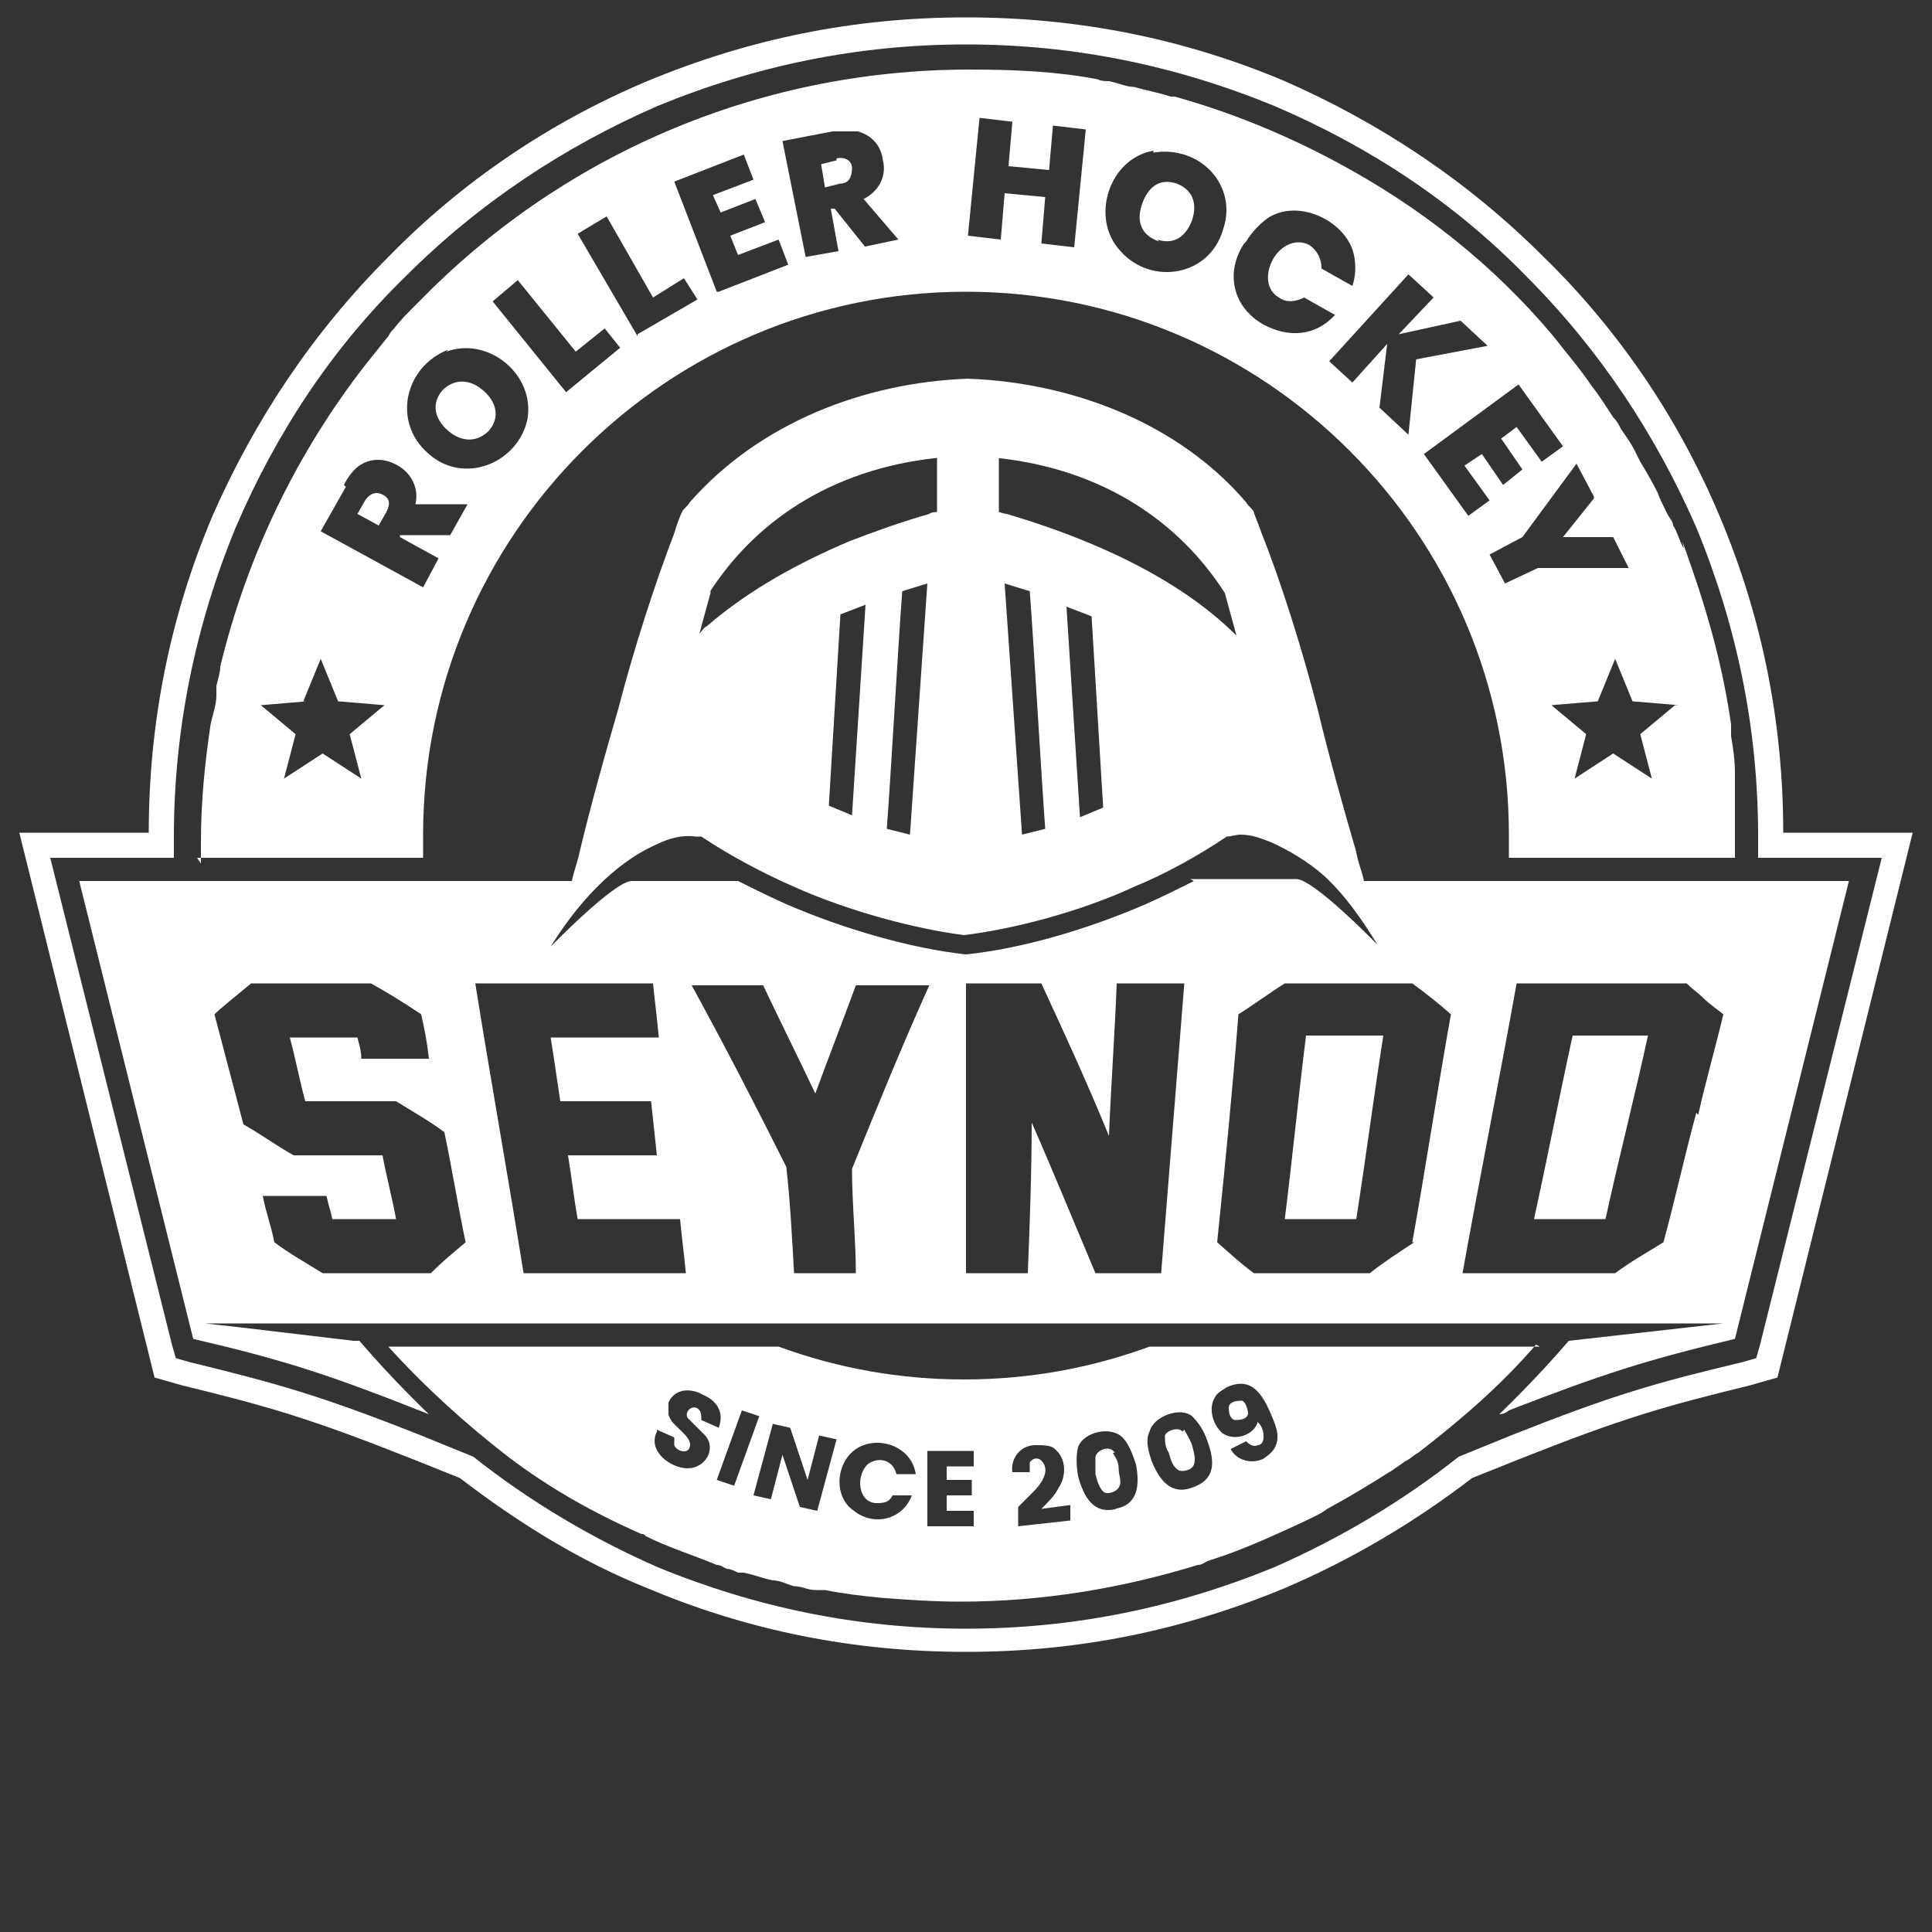
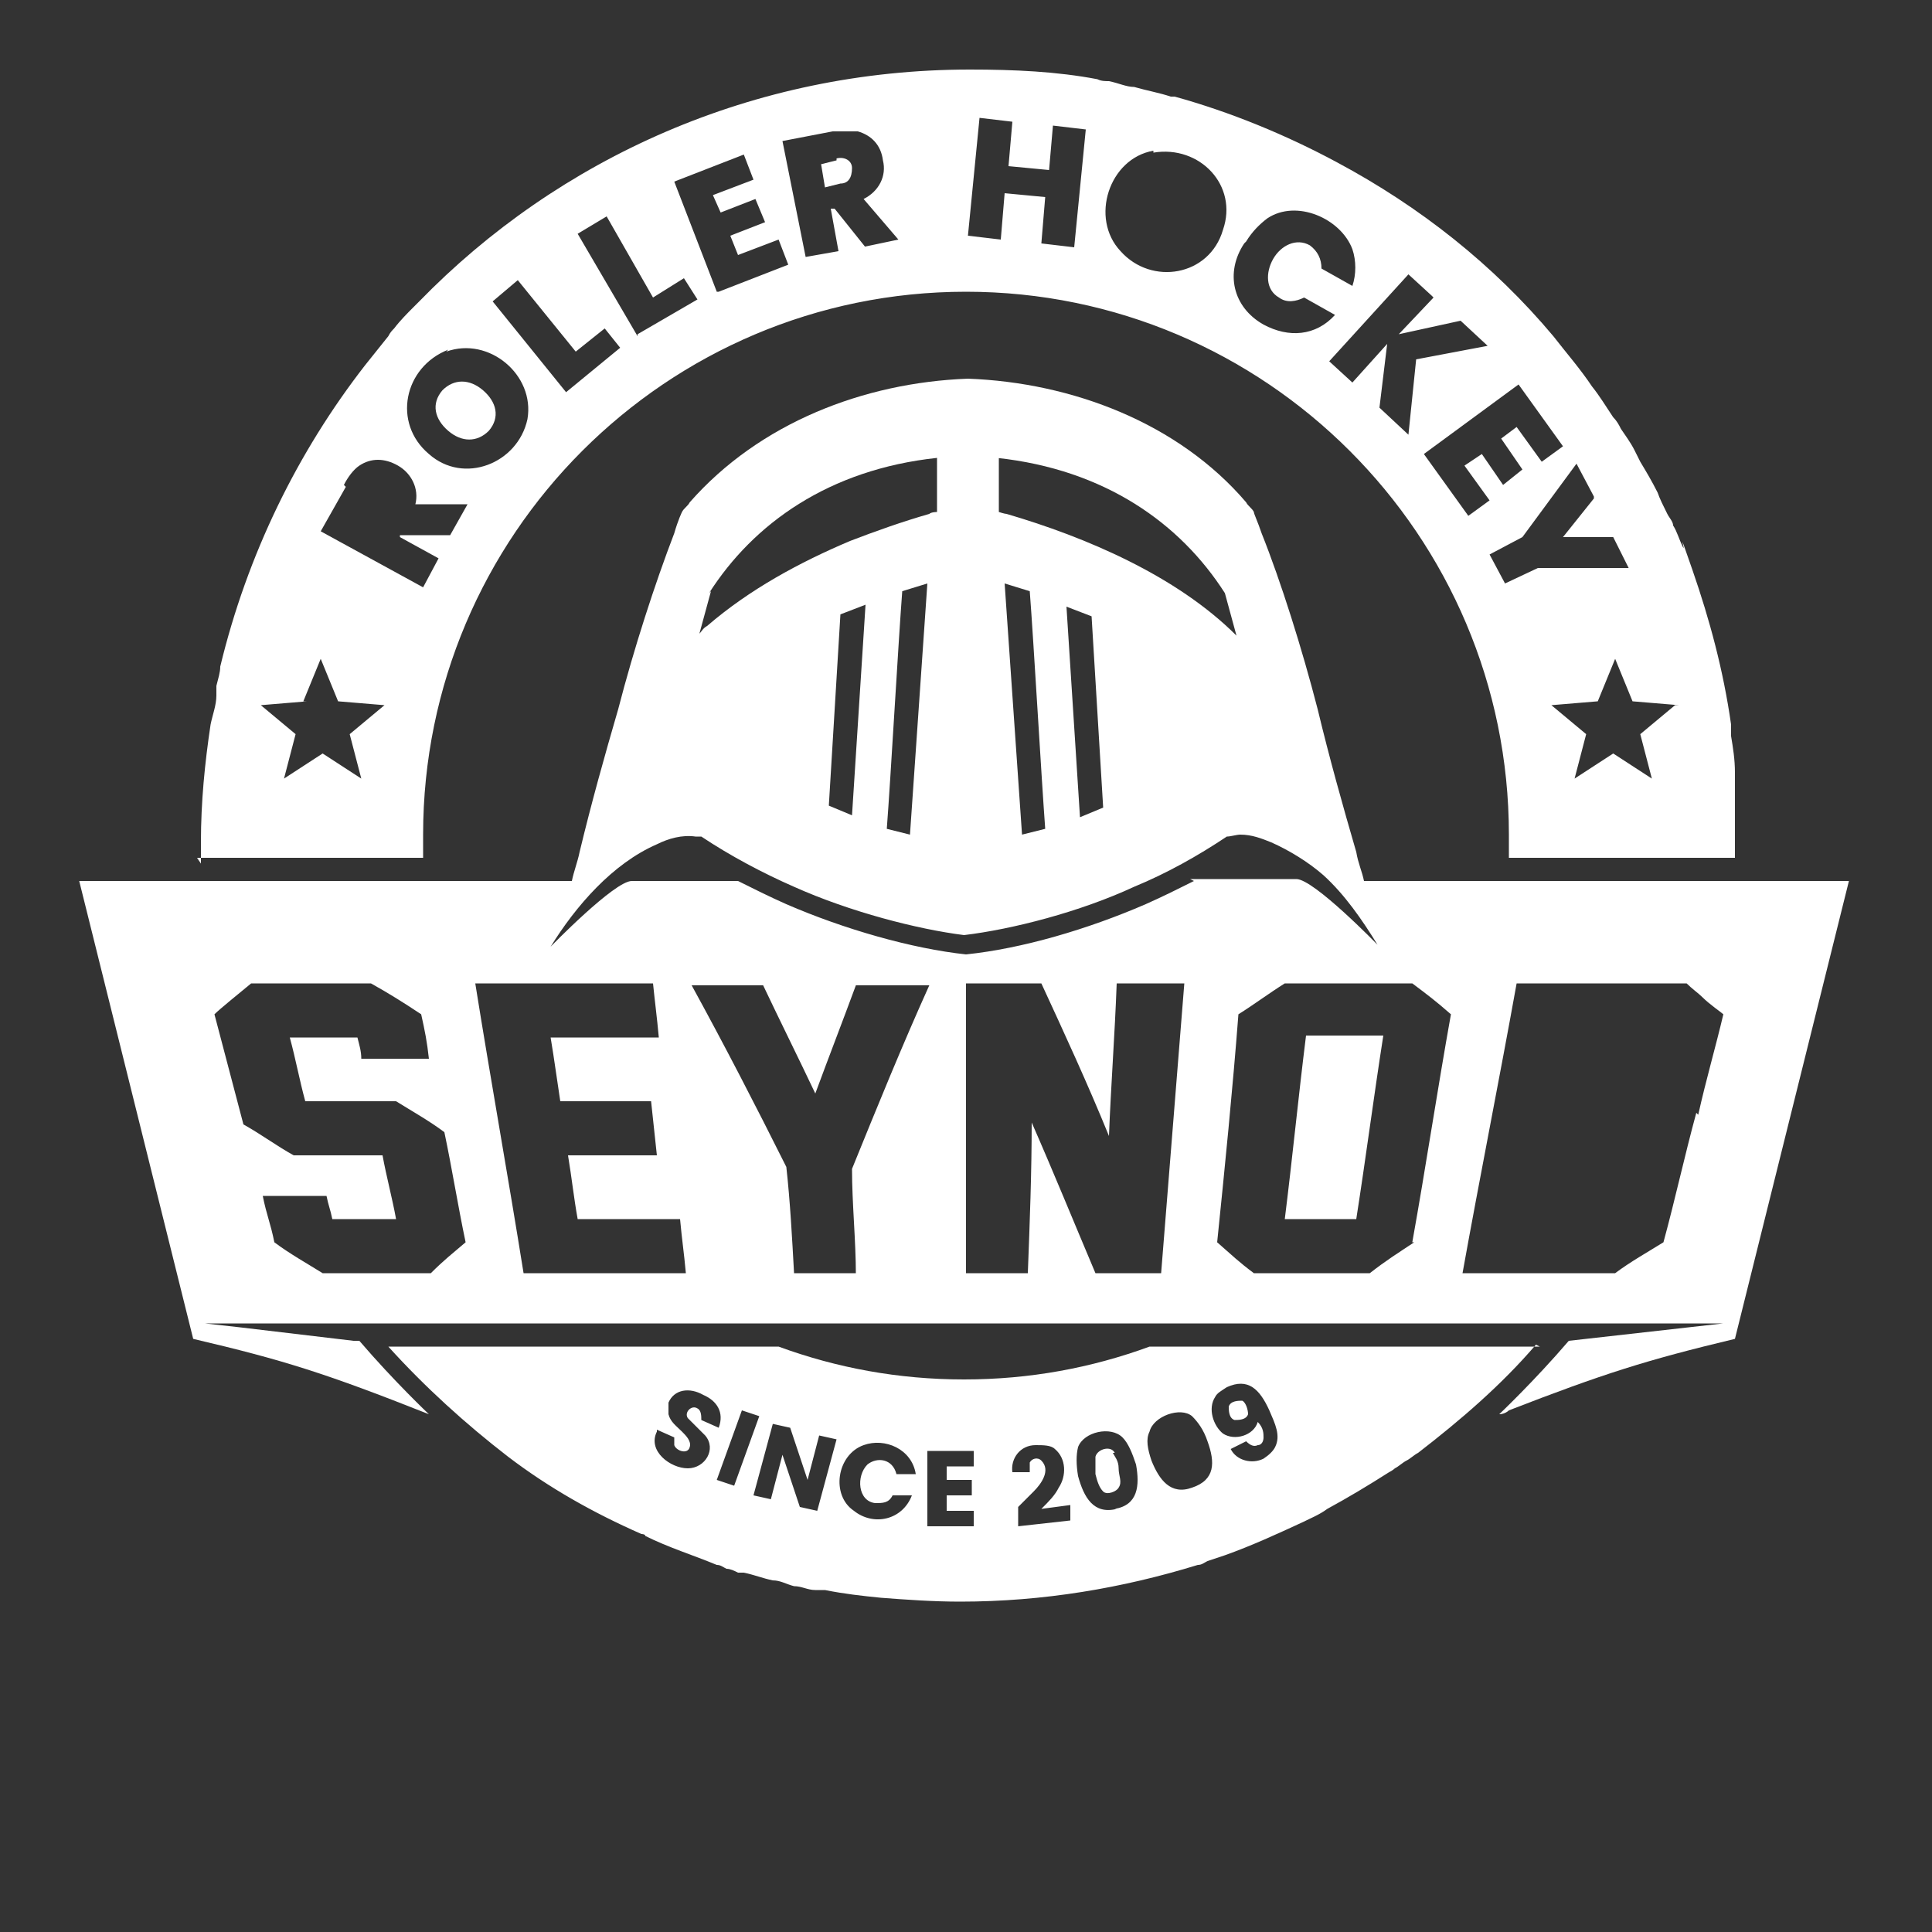
<svg xmlns="http://www.w3.org/2000/svg" id="Calque_1" version="1.1" viewBox="0 0 100 100">
  <rect x="0" y="0" width="100" height="100" fill="#333333" stroke="none" />
  <defs>
    <style>
      .st0 {
        fill: #fff;
      }
    </style>
  </defs>
-   <path class="st0" d="M92.3,43.1c0-5.7-1.1-11.2-3.3-16.4-2.1-5-5.2-9.6-9.1-13.4-3.9-3.9-8.4-6.9-13.4-9.1-5.2-2.2-10.7-3.3-16.5-3.3s-11.2,1.1-16.5,3.3c-5,2.1-9.6,5.2-13.4,9.1-3.9,3.9-6.9,8.4-9.1,13.4-2.2,5.2-3.3,10.7-3.3,16.4H1l7,28.2.7.2.7.2c4.5,1.1,6.6,1.7,11.9,3.8l2.5,1c3,2.3,6.2,4.3,9.7,5.7,5.2,2.2,10.7,3.3,16.5,3.3s11.2-1.1,16.5-3.3c3.5-1.5,6.7-3.4,9.7-5.7l2.5-1c5.3-2.1,7.4-2.7,11.9-3.8l.7-.2.7-.2,7-28.2h-6.7ZM91.1,69.6l-.2.7-.7.2c-4.6,1.1-6.7,1.7-12,3.8l-2.7,1.1c-2.9,2.3-6.1,4.2-9.5,5.7-5.1,2.1-10.4,3.2-16,3.2s-10.9-1.1-16-3.2c-3.4-1.5-6.6-3.4-9.5-5.7l-2.7-1.1c-5.3-2.1-7.5-2.7-12-3.8l-.7-.2-.2-.7-6.3-25.2h6.4c0-.4,0-.8,0-1.1,0-5.5,1.1-10.9,3.2-16,2.1-4.9,5-9.3,8.8-13,3.8-3.8,8.2-6.7,13-8.8,5.1-2.1,10.4-3.2,16-3.2s10.9,1.1,16,3.2c4.9,2.1,9.3,5,13,8.8,3.8,3.8,6.7,8.2,8.8,13,2.1,5.1,3.2,10.4,3.2,16s0,.8,0,1.1h6.4l-6.3,25.2Z" />
  <path class="st0" d="M23.2,22.3c.7.6,1.5.6,2.1,0,.6-.7.4-1.5-.3-2.1-.7-.6-1.5-.6-2.1,0-.6.7-.4,1.5.3,2.1Z" />
-   <path class="st0" d="M19.8,25.6c-.4-.2-.7,0-.9.3l-.4.7,1.1.6.4-.7c.2-.4.2-.7-.2-.9Z" />
-   <path class="st0" d="M61.2,74.1c-.2-.3-1,0-.9.3,0,.2,0,.5.2.8.1.4.2.7.5.9.2.1.7,0,.8-.3.1-.3,0-.6-.1-1-.1-.3-.3-.6-.4-.8Z" />
+   <path class="st0" d="M61.2,74.1Z" />
  <path class="st0" d="M57.7,75.2c-.2-.4-.9-.2-1,.2,0,.2,0,.5,0,.9.1.4.2.7.4.9.2.2.7,0,.8-.2.2-.3,0-.6,0-1,0-.4-.2-.6-.3-.8Z" />
-   <path class="st0" d="M59.9,12.4c.9.3,1.5-.2,1.8-1,.3-.9,0-1.6-.8-1.9-.9-.3-1.5.2-1.8,1.1-.3.9,0,1.6.9,1.9Z" />
  <path class="st0" d="M64.3,72.5c-.2,0-.6,0-.7.3,0,.2,0,.6.3.7.2,0,.6,0,.7-.3,0-.2-.1-.6-.3-.7Z" />
  <path class="st0" d="M43.3,8.3l-.8.2.2,1.2.8-.2c.4,0,.6-.3.6-.8,0-.4-.4-.6-.8-.5Z" />
  <path class="st0" d="M70.6,45.6h0c-.1-.5-.3-.9-.4-1.5-.7-2.4-1.4-4.9-2-7.4-.8-3.1-1.9-6.6-2.9-9.1-.2-.6-.4-1-.4-1.1-.1-.2-.3-.3-.4-.5-3.5-4.1-9-6.2-14.4-6.4,0,0,0,0,0,0,0,0,0,0,0,0,0,0,0,0,0,0,0,0,0,0,0,0,0,0,0,0,0,0-5.4.2-10.8,2.3-14.4,6.4-.1.2-.3.3-.4.5,0,0-.2.4-.4,1.1-1,2.6-2.1,6-2.9,9.1-.7,2.4-1.4,4.9-2,7.4-.1.5-.3,1-.4,1.5H4.1l5.9,23.7c4.7,1.1,6.9,1.8,12.2,3.9,0,0-1.8-1.7-3.6-3.8h-.3s-5.9-.7-5.9-.7l-1.8-.2h78.6l-8,.9c-1.8,2.1-3.6,3.8-3.6,3.8.2,0,.4-.1.5-.2,4.9-1.9,7.1-2.6,11.7-3.7l5.9-23.7h-25.3ZM51.6,23.7c5.6.6,9.5,3.4,11.8,7l.6,2.2c-3.1-3.1-7.8-5.1-11.9-6.3-.1,0-.4-.1-.4-.1v-2.8ZM57.1,41.8l-1.2.5-.7-10.9,1.3.5.6,9.9ZM54.1,42.9l-1.2.3-.9-13c.3.1,1,.3,1.3.4.2,2.6.6,9.6.8,12.3ZM36.7,30.7c2.3-3.6,6.2-6.4,11.8-7v2.8s-.3,0-.4.1c-1.4.4-2.8.9-4.1,1.4-2.6,1.1-5.2,2.5-7.4,4.4-.2.1-.3.3-.4.4,0,0,.6-2.2.6-2.2ZM48,30.2l-.9,13-1.2-.3c.2-2.6.6-9.7.8-12.3.3-.1,1-.3,1.3-.4ZM44.8,31.3l-.7,10.9-1.2-.5.6-9.9,1.3-.5ZM22.3,65.9h-5.6c-.8-.5-1.7-1-2.5-1.6-.2-1-.4-1.4-.6-2.4,1.2,0,2.1,0,3.3,0,.1.5.2.7.3,1.2h3.3c-.2-1.1-.5-2.2-.7-3.3-1.5,0-3.1,0-4.6,0-.9-.5-1.7-1.1-2.6-1.6-.5-1.9-1-3.8-1.5-5.7.3-.3,1.3-1.1,1.9-1.6,2.1,0,4.1,0,6.2,0,.9.5,1.7,1,2.6,1.6.2.9.3,1.4.4,2.3h-3.5c0-.4-.1-.7-.2-1.1h-3.5c.3,1.1.5,2.2.8,3.3h4.7c.8.5,1.7,1,2.5,1.6.4,1.9.7,3.8,1.1,5.7-.7.6-1.1.9-1.8,1.6ZM27.1,65.9c-.8-5-1.7-10-2.5-15,3.1,0,6.2,0,9.2,0,.1,1,.2,1.7.3,2.8h-5.6c.2,1.2.3,2,.5,3.3h4.7c.1,1,.2,1.8.3,2.8-1.5,0-3.1,0-4.6,0,.2,1.2.3,2.2.5,3.3h5.3c.1,1.1.2,1.7.3,2.8h-8.4ZM44.4,65.9h-3.3c-.1-1.8-.2-3.7-.4-5.5-1.6-3.2-3.2-6.3-4.9-9.4h3.7c.9,1.9,1.8,3.7,2.7,5.6.7-1.9,1.4-3.7,2.1-5.6h3.8c-1.4,3.1-2.7,6.3-4,9.5,0,1.8.2,3.7.2,5.5ZM60.2,65.9h-3.5c-1.1-2.6-2.2-5.3-3.3-7.8,0,2.6-.1,5.2-.2,7.8h-3.2c0-5,0-10,0-15h3.9c1.2,2.6,2.4,5.2,3.5,7.9.1-2.6.3-5.2.4-7.9h3.5c-.4,5-.8,10-1.2,15,0,0,0,0,0,0ZM61.8,45.6h0c-.8.4-1.6.8-2.5,1.2-3,1.3-6.4,2.3-9.3,2.6h0c-2.8-.3-6.3-1.3-9.3-2.6-.9-.4-1.7-.8-2.5-1.2h-5.5c-.9,0-4.2,3.4-4.2,3.4,0,0,0,0,0,0,1.3-2.1,3.2-4.3,5.5-5.3.6-.3,1.3-.5,2-.4.1,0,.2,0,.3,0,1.5,1,3.2,1.9,4.8,2.6,2.9,1.3,6.4,2.2,8.8,2.5,0,0,0,0,0,0s0,0,0,0c2.5-.3,6-1.2,8.8-2.5,1.7-.7,3.3-1.6,4.8-2.6.2,0,.5-.1.7-.1.6,0,1.1.2,1.6.4.9.4,1.9,1,2.7,1.7,1.1,1,2,2.3,2.8,3.6,0,0-3.3-3.4-4.2-3.4h-5.5ZM73.2,64.3c-.9.6-1.4.9-2.3,1.6h-6c-.8-.6-1.1-.9-1.9-1.6.4-3.9.8-7.9,1.1-11.8.8-.5,1.6-1.1,2.4-1.6,2.2,0,4.4,0,6.6,0,.8.6,1.2.9,2,1.6-.7,3.9-1.3,7.9-2,11.8ZM87.8,57.6c-.6,2.2-1.1,4.5-1.7,6.7-.8.5-1.7,1-2.5,1.6h-7.9c.9-5,1.9-10,2.8-15,2.9,0,5.9,0,8.8,0,.3.3.6.5.8.7.4.4,1,.8,1.1.9-.4,1.7-.9,3.4-1.3,5.2Z" />
-   <path class="st0" d="M79.5,63.1h3.6c.7-3.2,1.5-6.3,2.2-9.5h-3.9c-.7,3.2-1.3,6.3-2,9.5Z" />
  <path class="st0" d="M66.4,63.1h3.8c.5-3.2.9-6.3,1.4-9.5h-4c-.4,3.2-.7,6.3-1.1,9.5Z" />
  <path class="st0" d="M10.2,44.4h11.7c0-.4,0-.8,0-1.2,0-15.5,12.6-28.1,28.1-28.1s28.1,12.6,28.1,28.1,0,.8,0,1.2h11.7s0,0,0,0c0-.4,0-.8,0-1.1h0c0-.4,0-.9,0-1.3,0-.4,0-.9,0-1.3,0-.2,0-.4,0-.7,0-.7-.1-1.3-.2-1.9,0-.2,0-.4,0-.6-.4-2.8-1.1-5.4-2-8s-.3-.8-.5-1.2c-.2-.4-.3-.8-.5-1.1,0-.2-.2-.4-.3-.6-.2-.4-.4-.8-.5-1.1-.3-.6-.6-1.1-.9-1.6-.1-.2-.2-.4-.3-.6-.2-.4-.5-.8-.7-1.1-.1-.2-.2-.4-.4-.6-.4-.6-.7-1.1-1.1-1.6-.6-.9-1.3-1.7-2-2.6-3.1-3.7-6.9-6.7-11.2-9-2.6-1.4-5.5-2.6-8.4-3.4,0,0-.2,0-.2,0-.6-.2-1.2-.3-1.9-.5-.4,0-.8-.2-1.3-.3-.2,0-.4,0-.6-.1-2.1-.4-4.3-.5-6.6-.5-11.2,0-21.3,4.6-28.5,12-.1.1-.2.2-.3.3-.3.3-.7.7-1,1.1-.1.1-.2.2-.3.4-.4.5-.8,1-1.2,1.5-3.5,4.5-6.1,9.8-7.5,15.6,0,.3-.1.6-.2,1,0,.2,0,.3,0,.5,0,.5-.2,1-.3,1.5-.3,2-.5,4-.5,6.1h0c0,.4,0,.8,0,1.1,0,0,0,0,0,0ZM86.7,36.5l-1.8,1.5.6,2.3-2-1.3-2,1.3.6-2.3-1.8-1.5,2.4-.2.9-2.2.9,2.2,2.4.2ZM82.5,25.8l-1.6,2h2.6c0,0,.8,1.6.8,1.6h-4.7c0,0-1.7.8-1.7.8l-.8-1.5,1.7-.9,2.8-3.8.9,1.7ZM78.6,19.9l2.3,3.2-1.1.8-1.3-1.8-.8.6,1.1,1.6-1,.8-1.1-1.6-.9.6,1.3,1.8-1.1.8-2.3-3.2,4.9-3.6ZM74.2,15.4l-1.8,1.9,3.2-.7,1.4,1.3-3.7.7-.4,3.9-1.5-1.4.4-3.3-1.8,2-1.2-1.1,4.1-4.5,1.2,1.1ZM64.5,12.5c.3-.5.7-.9,1.1-1.2,1.5-1,3.8,0,4.4,1.6.2.6.2,1.3,0,1.9l-1.6-.9c0-.5-.2-.9-.6-1.2-.7-.4-1.5,0-1.9.7-.4.7-.4,1.6.3,2,.4.3.9.2,1.3,0l1.6.9c-1,1.1-2.4,1.2-3.7.5-1.6-.9-2-2.7-1-4.2ZM59.7,7.9c2.4-.4,4.4,1.7,3.6,4-.7,2.4-3.7,2.9-5.3,1.1-1.6-1.7-.6-4.8,1.7-5.2ZM29.3,20.3l-3.8-4.7,1.3-1.1,3,3.7,1.5-1.2.8,1-2.8,2.3ZM33,17.4l-3.1-5.3,1.5-.9,2.4,4.2,1.6-1,.7,1.1-3.1,1.8ZM37.1,15.1l-2.2-5.7,3.6-1.4.5,1.3-2.1.8.4.9,1.8-.7.5,1.2-1.8.7.4,1,2.1-.8.5,1.3-3.6,1.4ZM44.8,12.8l-1.6-2h-.2s.4,2.2.4,2.2l-1.7.3-1.2-6,2.6-.5c.5,0,.9,0,1.3,0,.7.2,1.2.7,1.3,1.5.2.8-.2,1.6-1,2l1.8,2.1-1.9.4ZM56.2,6.7l-.6,6.1-1.7-.2.2-2.4-2.1-.2-.2,2.4-1.7-.2.6-6.1,1.7.2-.2,2.3,2.1.2.2-2.3,1.7.2ZM23.1,18.2c2.2-.8,4.6,1.2,4.2,3.5-.5,2.3-3.3,3.4-5.1,1.8-1.9-1.6-1.3-4.5,1-5.4ZM17.8,25.1c.2-.4.5-.8.8-1,.6-.4,1.3-.4,2,0,.7.4,1.1,1.2.9,2h2.7c0,0-.9,1.6-.9,1.6h-2.6s0,.1,0,.1l2,1.1-.8,1.5-5.3-2.9,1.3-2.3ZM15.7,36.3l.9-2.2.9,2.2,2.4.2-1.8,1.5.6,2.3-2-1.3-2,1.3.6-2.3-1.8-1.5,2.4-.2Z" />
  <path class="st0" d="M79.7,69.7h-20.2c-3,1.1-6.2,1.7-9.6,1.7s-6.6-.6-9.6-1.7h-20.2c1.9,2.1,4,4,6.2,5.7h0c2.1,1.6,4.4,2.9,6.9,4,0,0,.2,0,.2.1,1.2.6,2.5,1,3.7,1.5.2,0,.3.1.5.2.2,0,.4.1.6.2.1,0,.2,0,.3,0,.5.1,1,.3,1.5.4.4,0,.7.2,1.1.3.4,0,.7.2,1.1.2.2,0,.4,0,.5,0,1,.2,1.9.3,2.9.4,1.3.1,2.7.2,4.1.2,4.3,0,8.4-.7,12.3-1.9.2,0,.3-.1.5-.2.3-.1.6-.2.9-.3,1.4-.5,2.7-1.1,4-1.7.4-.2.9-.4,1.3-.7,1.1-.6,2.1-1.2,3.2-1.9,0,0,.2-.1.3-.2.2-.1.4-.3.6-.4.2-.1.4-.3.6-.4,2.2-1.7,4.3-3.5,6.1-5.6ZM39.3,73.3l-1.3,3.6-.9-.3,1.3-3.6.9.3ZM34,74l.9.4c0,.1,0,.3,0,.4.1.3.7.5.8.1.1-.3-.2-.6-.4-.8-.3-.3-.6-.5-.7-.9,0-.2,0-.4,0-.6.3-.7,1.1-.8,1.8-.4.7.3,1.1.9.8,1.7l-.9-.4c0-.2,0-.5-.2-.6-.3-.2-.7.2-.5.5.2.2.7.7.9.9.6.7,0,1.7-.9,1.7-.9,0-2.1-.9-1.6-1.9ZM42.3,78.2l-.9-.2-.9-2.7-.6,2.3-.9-.2,1-3.7.9.2.9,2.7.6-2.3.9.2-1,3.7ZM45.3,77.8c.4,0,.7,0,.9-.4h1c-.5,1.3-2,1.6-3,.8-1.2-.8-.9-2.9.5-3.4,1.1-.4,2.5.2,2.7,1.5h-1c-.2-.8-1-.9-1.5-.5-.6.6-.5,1.9.4,2ZM50.4,75.9h-1.4s0,.7,0,.7h1.3s0,.8,0,.8h-1.3s0,.8,0,.8h1.4s0,.8,0,.8h-2.4c0,0,0-3.9,0-3.9h2.4c0,0,0,.8,0,.8ZM52.7,78.9v-.7c0-.1,0-.2,0-.2.3-.3.6-.6.8-.8.4-.4.9-1.1.4-1.6-.2-.2-.5-.1-.6.1,0,.1,0,.3,0,.5h-.9c-.1-.7.4-1.4,1.2-1.4.4,0,.8,0,1,.2.6.5.6,1.4.2,2-.2.4-.5.7-.9,1.1l1.5-.2v.8c0,0-2.7.3-2.7.3ZM57.8,78.1c-1.2.3-1.7-.6-2-1.7-.1-.6-.1-1.1,0-1.5.3-.8,1.7-1.1,2.3-.5.3.3.5.8.7,1.4.2,1.1.1,2.1-1.1,2.3ZM61.7,77c-1.1.4-1.7-.4-2.1-1.4-.2-.6-.3-1.1-.1-1.5.2-.8,1.6-1.3,2.2-.8.3.3.6.7.8,1.3.4,1.1.4,2-.8,2.4ZM66,74.9c-.1.2-.3.4-.6.6-.6.3-1.4.1-1.7-.5l.8-.4c.2.2.4.3.6.2.2,0,.3-.2.3-.4,0-.2,0-.5-.3-.8-.2.7-1.2,1-1.8.6-.5-.4-.8-1.3-.4-1.9.1-.2.3-.3.6-.5,1.1-.5,1.7.1,2.2,1.2.3.7.6,1.3.3,1.9Z" />
</svg>